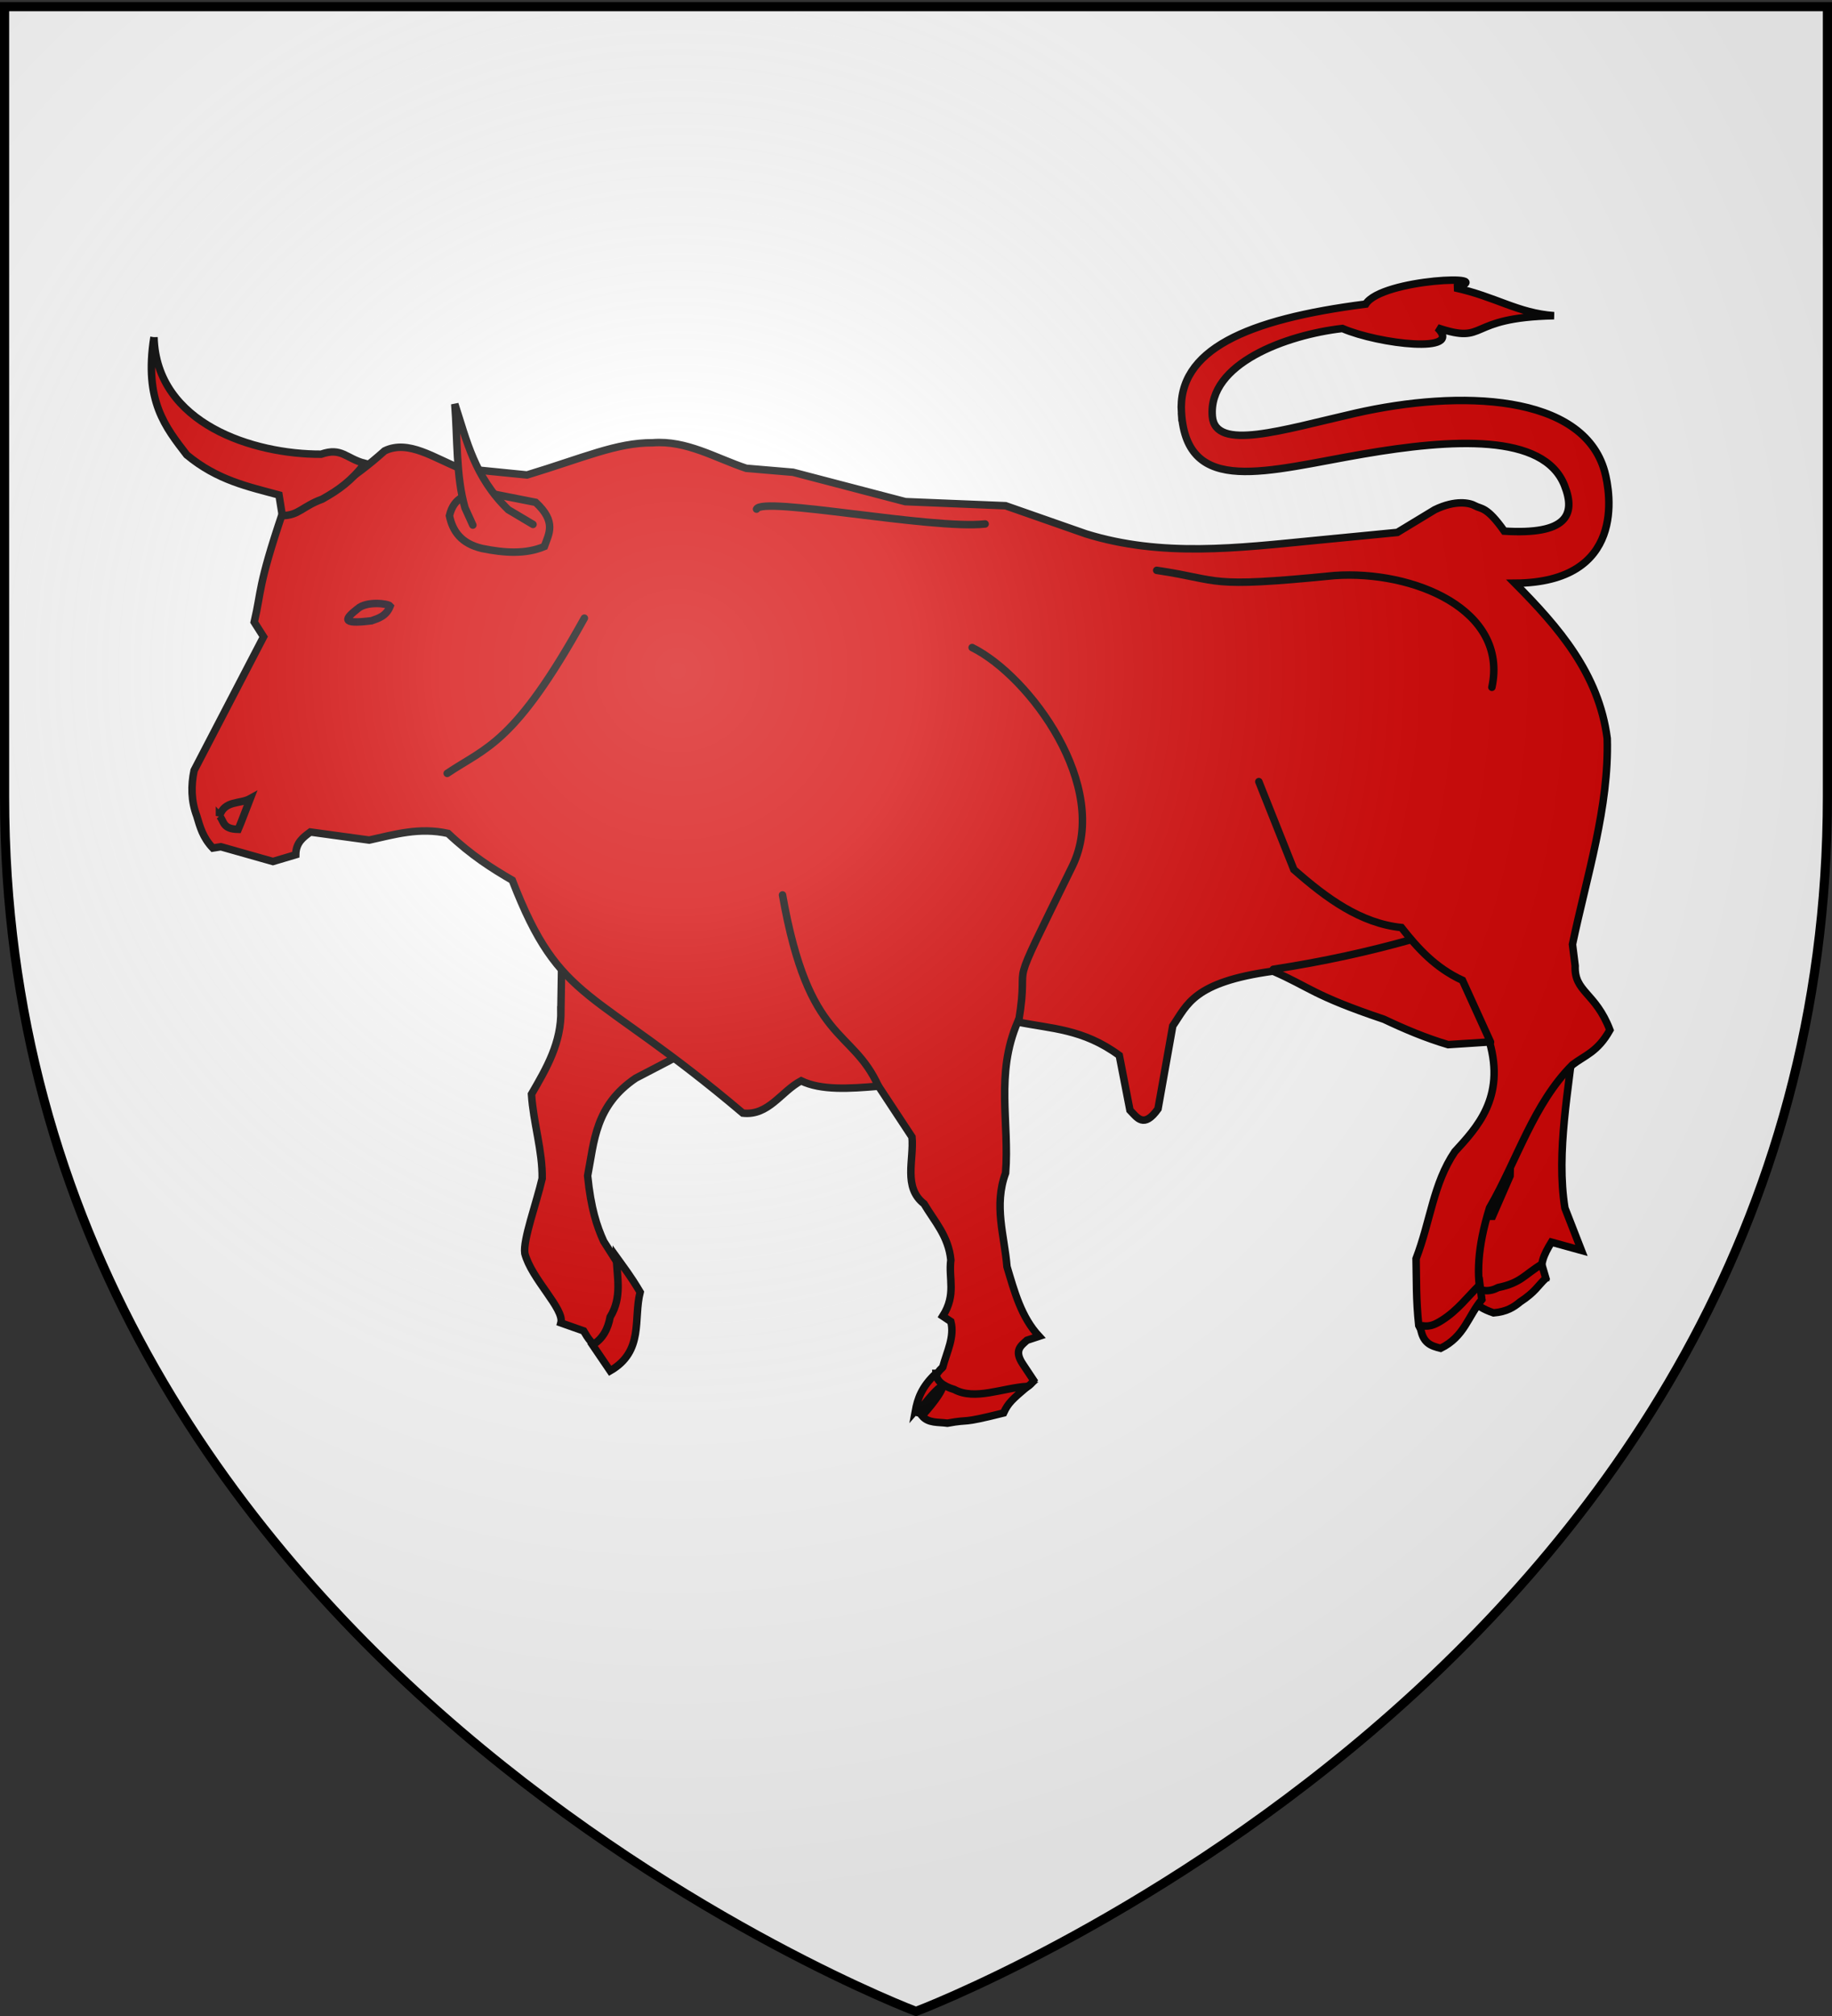
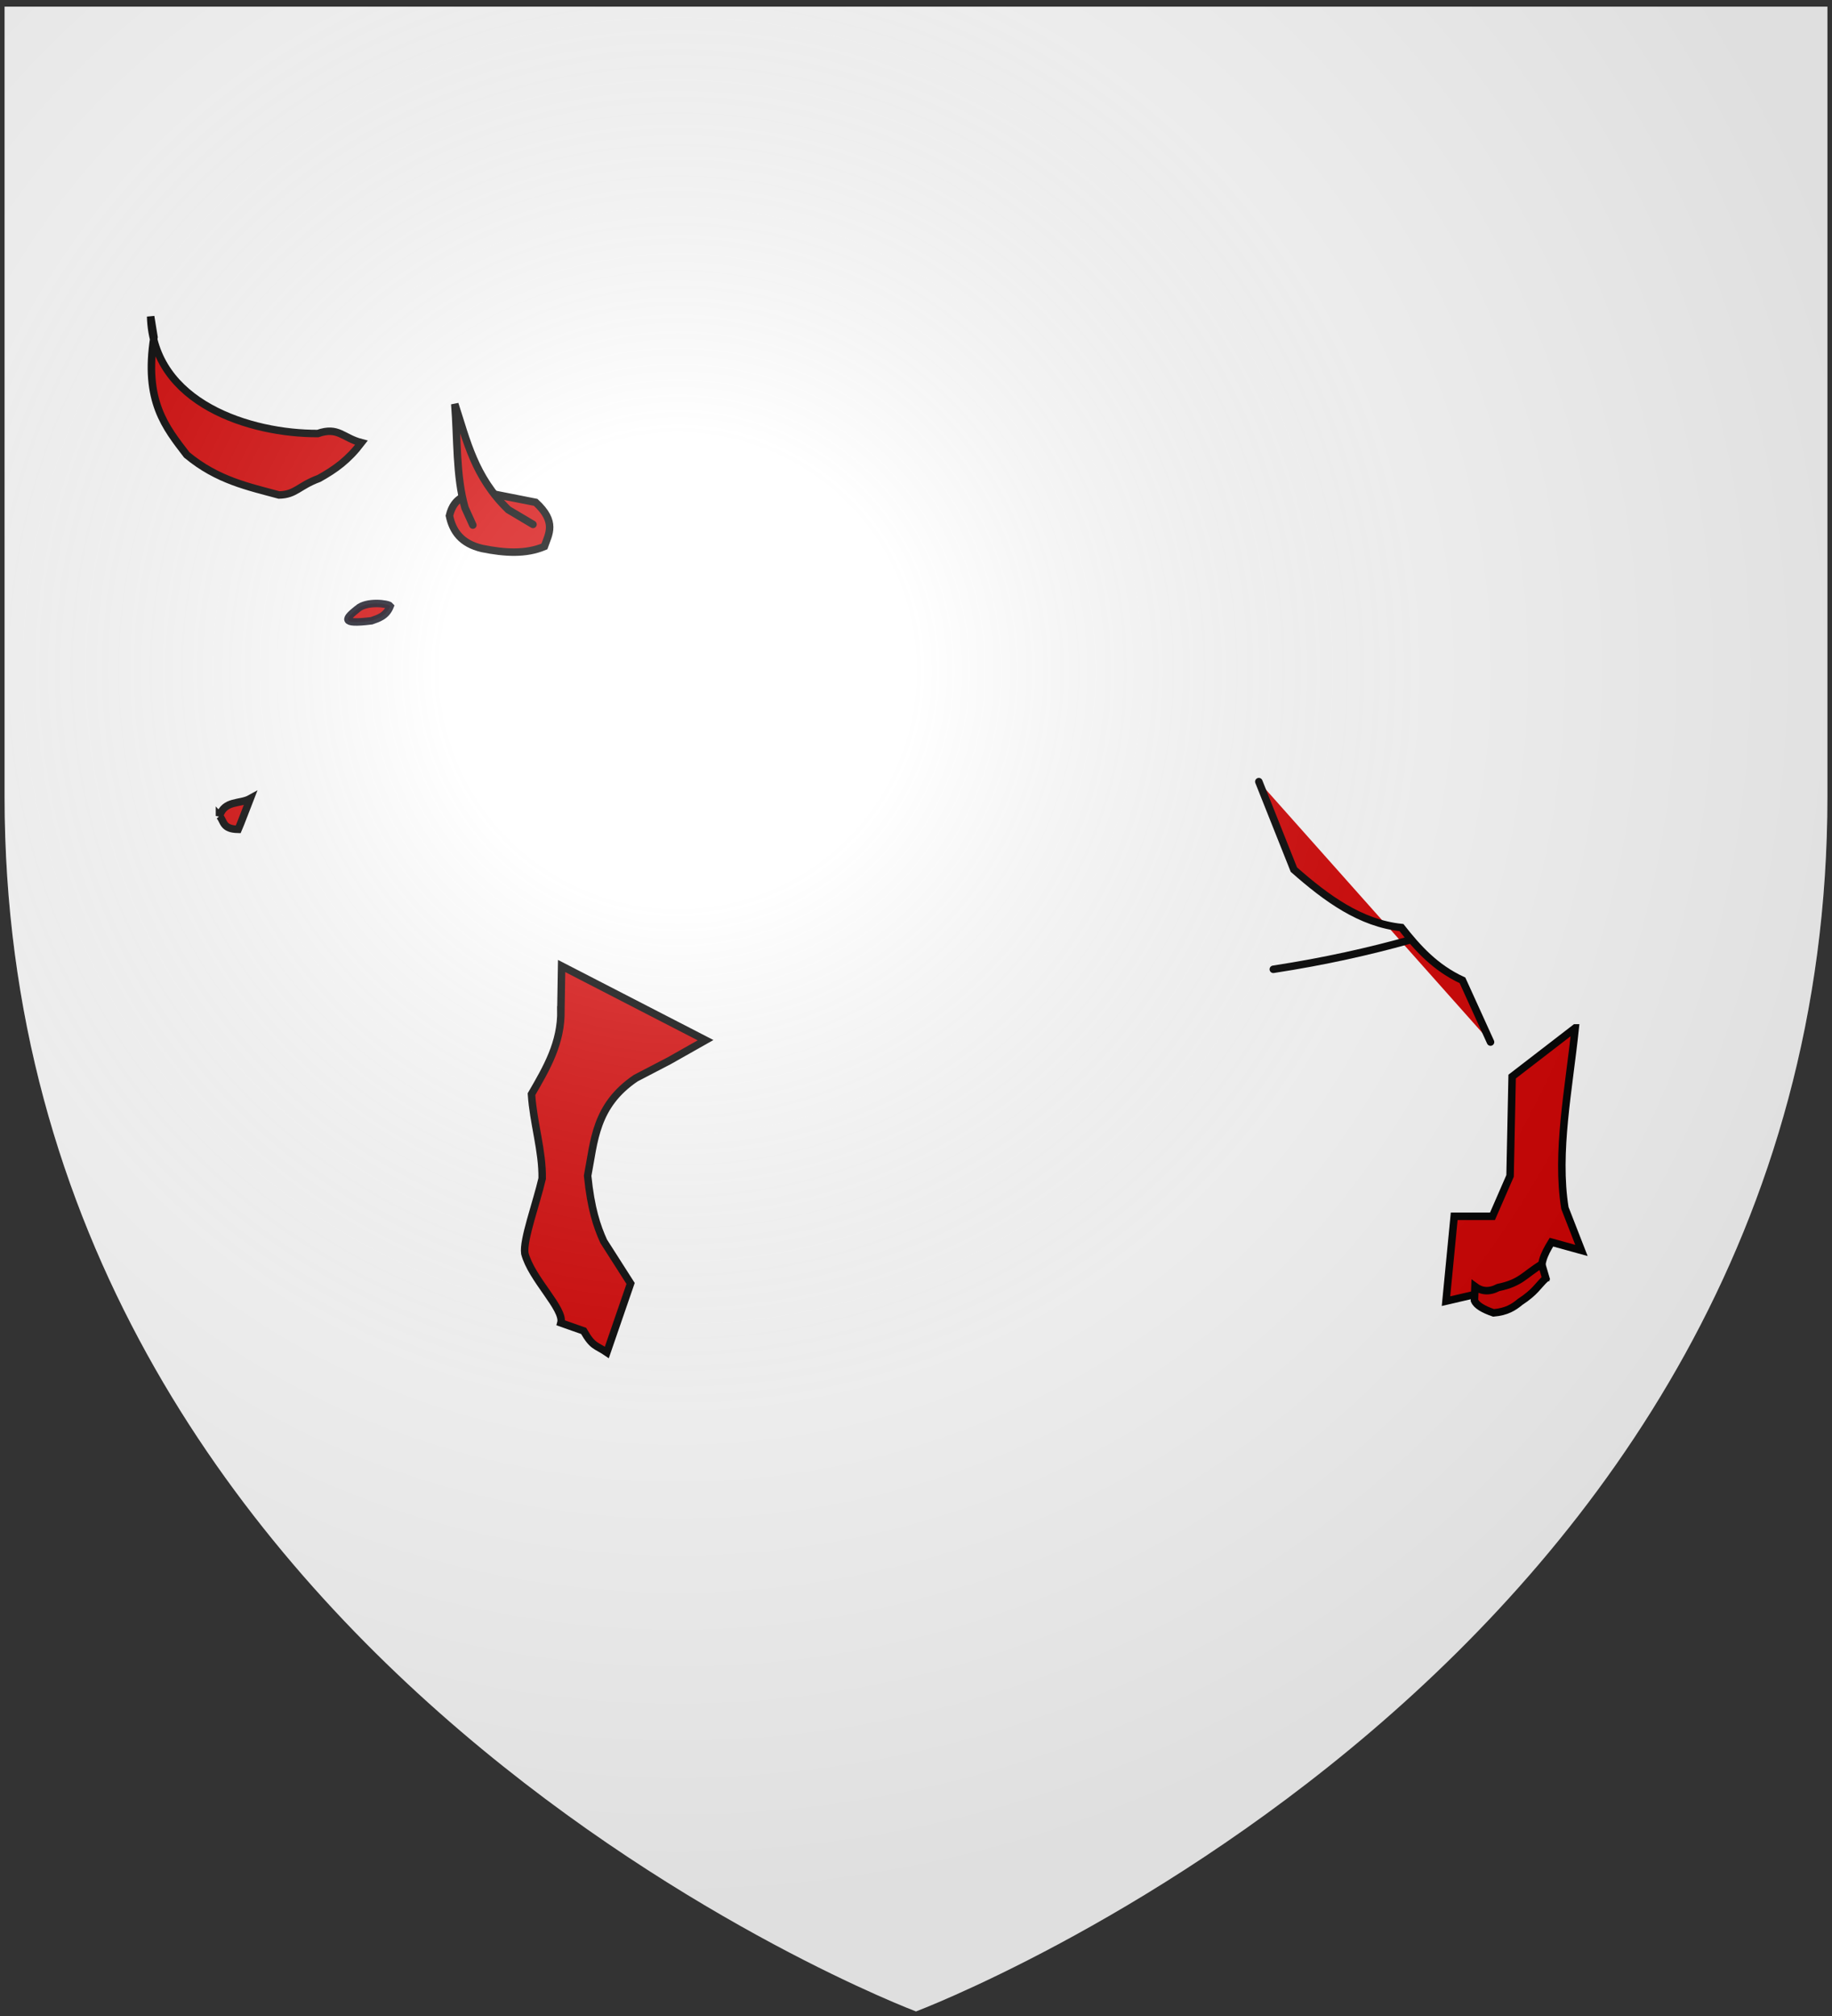
<svg xmlns="http://www.w3.org/2000/svg" xmlns:xlink="http://www.w3.org/1999/xlink" version="1.0" width="600" height="660">
  <rect width="100%" height="100%" fill="#333333" stroke="none" />
  <defs>
    <radialGradient cx="221.445" cy="226.331" r="300" fx="221.445" fy="226.331" id="b" xlink:href="#a" gradientUnits="userSpaceOnUse" gradientTransform="matrix(1.353 0 0 1.349 -77.63 -85.747)" />
    <linearGradient id="a">
      <stop style="stop-color:#fff;stop-opacity:.314" offset="0" />
      <stop style="stop-color:#fff;stop-opacity:.251" offset=".19" />
      <stop style="stop-color:#6b6b6b;stop-opacity:.125" offset=".6" />
      <stop style="stop-color:#000;stop-opacity:.125" offset="1" />
    </linearGradient>
  </defs>
  <g style="display:inline">
    <path d="M300 658.5s298.5-112.32 298.5-397.772V2.176H1.5v258.552C1.5 546.18 300 658.5 300 658.5z" style="fill:#fff;fill-opacity:1;fill-rule:evenodd;stroke:none;stroke-width:1px;stroke-linecap:butt;stroke-linejoin:miter;stroke-opacity:1" />
  </g>
  <g style="display:inline">
    <path d="M518.957 496.817c-1.683 16.282-5.158 33.162-2.763 48.084l4.421 11.33-8.014-2.21c-1.977 3.224-3.586 6.448-1.934 9.672l-26.237 6.08 2.195-22.66h10.224l4.698-10.778.553-26.53 16.857-12.988z" style="fill:#d40000;fill-opacity:1;fill-rule:evenodd;stroke:#000;stroke-width:2;stroke-linecap:round;stroke-linejoin:miter;stroke-miterlimit:4;stroke-dasharray:none;stroke-opacity:1;display:inline" transform="matrix(1.226 0 0 1.226 -120.333 -272.571)" />
    <path d="m510 559.917 1.098 3.73c-2.204 2.086-2.742 3.617-6.908 6.357-1.654 1.384-3.573 2.61-7.047 2.901-2.73-.934-4.59-2.013-5.112-3.316l.138-3.73c1.73 1.292 3.752 1.56 6.218.276 6.092-1.26 6.91-3.368 11.613-6.218zM247.988 492.007c.189 8.748-3.869 15.609-7.857 22.5.491 7.679 2.955 15 2.857 22.5-1.547 6.667-5.155 16.424-4.642 20 1.756 6.84 10.637 14.836 9.642 18.572l6.072 2.143c2.47 4.315 3.265 3.74 6.199 5.74l6.348-18.412-7.19-11.257c-1.801-3.969-3.428-8.814-4.286-17.5 1.781-9.191 1.963-18.703 12.857-26.071l8.929-4.643 9.717-5.492-38.453-19.807-.193 11.727z" style="fill:#d40000;fill-opacity:1;fill-rule:evenodd;stroke:#000;stroke-width:2;stroke-linecap:round;stroke-linejoin:miter;stroke-miterlimit:4;stroke-dasharray:none;stroke-opacity:1" transform="matrix(1.226 0 0 1.226 -120.333 -272.571)" />
-     <path d="M413.761 332.581c1.502 22.494 22.782 15.398 48.589 10.981 23.501-4.022 48.194-5.64 53.744 8.407 3.14 7.947.434 13.207-16.094 12.187-4.706-6.696-6.184-5.84-7.844-6.781-1.356-.768-5.153-1.63-10.719 1.063l-10 6.062-22.156 2.156c-20.357 1.977-40.705 4.547-61.062-1.781l-21.438-7.5L340 356.281l-30-7.844-12.5-1.062c-8.217-2.727-15.924-7.523-25-6.813-9.665-.053-18.412 4.008-33.563 8.594l-17.875-1.781c-6.81-2.636-13.786-7.738-20.156-4.656-8.372 7.46-15.974 12.317-27.344 16.781-6.599 19.598-5.516 20.548-7.5 28.938l2.5 3.937L150 428.063c-.848 4.047-.81 8.108.719 12.156.856 2.857 1.58 5.705 4.281 8.562l2.156-.344 13.906 3.938 6.094-1.813c.056-3.277 1.996-4.639 3.906-6.062l15.72 2.156c6.768-1.489 13.38-3.488 21.062-1.781 6.304 5.936 11.791 9.381 17.156 12.5 12.959 33.498 21.17 27.964 61.594 62.188 6.898.764 10.17-5.752 15.562-8.625 5.386 2.603 12.968 2.101 20.688 1.437l8.937 13.563c.57 6.12-2.443 13.42 3.219 17.843 2.779 4.69 6.537 8.63 7.156 15-.66 4.985 1.54 9.149-2.156 15l2.156 1.438c1.066 4.047-1.074 8.108-2.156 12.156-4.674 4.408.201 5.38-.188 9.313l17.094.78c1.522-4.482 5.43-3.32 7.375-6.53l-2.844-4.282c-2.547-3.756-.525-4.978 1.063-6.437l3.219-1.063c-4.772-5.146-6.569-11.932-8.563-18.593-.679-8.272-3.577-16.298-.375-25 1.072-13.453-2.784-26.344 3.219-40.344 8.86 1.847 17.409 1.762 27.156 8.937L400 518.781c1.965 2.022 3.701 4.972 7.5-.343l3.938-22.157c3.907-5.673 5.469-11.699 26.78-14.625 9.849 4.278 10.572 6.441 29.626 12.844 5.417 2.56 11.008 4.954 17.156 6.781l11.063-.719c4.239 14.878-3.43 22.93-9.282 29.313-5.78 8.562-6.454 18.4-10.344 28.563.135 5.744-.031 10.866.72 17.843 5.932 12.272 12.292-.639 16.78-7.125-1.372-6.008-1.203-13.571 2.125-24.281 7.381-12.738 11.711-27.779 22.157-38.219 3.333-2.571 6.666-3.356 10-9.281-3.87-10.132-9.567-10.093-9.282-17.156l-.718-5.719c3.838-18.333 9.803-36.667 9.281-55-2.28-17.37-12.998-29.695-24.656-41.438 29.691-.193 25.54-24.159 23.969-29.843-5.734-20.726-38.592-21.943-66.684-15.532-19.59 4.471-37.315 10.21-38.118.839-1.208-14.117 19.801-21.79 34.739-23.486 9.847 4.222 32.6 6.846 25.39-.18 13.77 4.603 7.158-2.737 31.151-3.235-9.792-.703-15.532-5.078-26.525-7.463 12.82-3.67-19.543-2.445-23.78 4.364-31.817 4.072-50.35 12.207-49.225 29.055z" style="fill:#d40000;fill-opacity:1;fill-rule:evenodd;stroke:#000;stroke-width:2;stroke-linecap:round;stroke-linejoin:miter;stroke-miterlimit:4;stroke-dasharray:none;stroke-opacity:1" transform="matrix(1.226 0 0 1.226 -120.333 -272.571)" />
-     <path d="M139.286 312.362c-2.725 17.058 3.133 24.103 8.75 31.429 8.214 6.821 16.428 8.477 24.643 10.714l.892 5.519c4.48-.092 5.244-2.422 10.677-4.418 4.417-2.468 7.8-4.898 11.347-9.54-5.042-1.31-6.165-4.36-11.666-2.454-17.92.082-44.016-8.005-44.643-31.25zM226.786 353.612l14.464 2.857c5.675 5.236 3.51 8.38 2.321 11.786-4.984 2.107-10.675 1.743-16.607.536-5.603-1.305-7.89-4.6-8.75-8.75 1.266-5.326 4.999-5.718 8.572-6.429z" style="fill:#d40000;fill-opacity:1;fill-rule:evenodd;stroke:#000;stroke-width:2;stroke-linecap:round;stroke-linejoin:miter;stroke-miterlimit:4;stroke-dasharray:none;stroke-opacity:1" transform="matrix(1.226 0 0 1.226 -120.333 -272.571)" />
+     <path d="M139.286 312.362c-2.725 17.058 3.133 24.103 8.75 31.429 8.214 6.821 16.428 8.477 24.643 10.714c4.48-.092 5.244-2.422 10.677-4.418 4.417-2.468 7.8-4.898 11.347-9.54-5.042-1.31-6.165-4.36-11.666-2.454-17.92.082-44.016-8.005-44.643-31.25zM226.786 353.612l14.464 2.857c5.675 5.236 3.51 8.38 2.321 11.786-4.984 2.107-10.675 1.743-16.607.536-5.603-1.305-7.89-4.6-8.75-8.75 1.266-5.326 4.999-5.718 8.572-6.429z" style="fill:#d40000;fill-opacity:1;fill-rule:evenodd;stroke:#000;stroke-width:2;stroke-linecap:round;stroke-linejoin:miter;stroke-miterlimit:4;stroke-dasharray:none;stroke-opacity:1" transform="matrix(1.226 0 0 1.226 -120.333 -272.571)" />
    <path d="m224.464 362.54-2.085-4.591c-2.45-8.474-1.98-18.409-2.736-27.73 3.194 9.732 5.216 19.417 14.286 28.215l6.607 3.928M156.786 440.22c1.38-4.262 5.47-3.108 8.214-4.644-1.087 2.784-2.552 6.706-3.214 8.215-4.268-.076-3.74-2.207-5-3.572z" style="fill:#d40000;fill-opacity:1;fill-rule:evenodd;stroke:#000;stroke-width:2;stroke-linecap:round;stroke-linejoin:miter;stroke-miterlimit:4;stroke-dasharray:none;stroke-opacity:1" transform="matrix(1.226 0 0 1.226 -120.333 -272.571)" />
    <path d="m496.327 500.589-7.492-16.483c-7.247-3.339-11.966-8.574-16.304-14.094-10.921-1.134-20.004-7.783-28.74-15.475l-9.36-23.49" style="fill:#d40000;fill-opacity:1;fill-rule:evenodd;stroke:#000;stroke-width:2;stroke-linecap:round;stroke-linejoin:miter;stroke-miterlimit:4;stroke-dasharray:none;stroke-opacity:1;display:inline" transform="matrix(1.226 0 0 1.226 -120.333 -272.571)" />
    <path d="M474.466 473.421c-10.274 2.862-22.249 5.605-36.167 7.738" style="fill:#d40000;fill-opacity:1;fill-rule:evenodd;stroke:#000;stroke-width:2;stroke-linecap:round;stroke-linejoin:miter;stroke-miterlimit:4;stroke-dasharray:none;stroke-opacity:1;display:inline" transform="matrix(1.226 0 0 1.226 -120.333 -272.571)" />
    <path d="M193.676 384.893c2.406-2.13 8.181-1.4 8.72-.729-1.087 2.784-3.31 3.296-4.983 3.921-8.544 1.076-6.954-.622-3.737-3.192z" style="fill:#d40000;fill-opacity:1;fill-rule:evenodd;stroke:#00000f;stroke-width:2;stroke-linecap:round;stroke-linejoin:miter;stroke-miterlimit:4;stroke-dasharray:none;stroke-opacity:.941" transform="matrix(1.226 0 0 1.226 -120.333 -272.571)" />
-     <path d="M370.284 495.005c3.248-19.546-4.407-3.158 14.37-41.451 10.232-21.147-11.336-50.612-26.806-58.309M496.69 405.855c4.466-20.764-21.04-31.29-42.003-29.845-34.912 3.478-29.66 1.262-47.532-1.382M332.878 512.522c-7.136-15.989-18.612-11.081-25.688-51.222M361.314 362.242c-14.336 1.553-59.634-7.459-61.06-3.967" style="fill:#d40000;fill-opacity:1;fill-rule:evenodd;stroke:#000;stroke-width:2;stroke-linecap:round;stroke-linejoin:miter;stroke-miterlimit:4;stroke-dasharray:none;stroke-opacity:1;display:inline" transform="matrix(1.226 0 0 1.226 -120.333 -272.571)" />
-     <path d="M262.803 557.983c.138 5.342 1.625 10.685-1.658 16.028-.592 3.136-1.902 5.794-4.698 7.46l4.698 6.91c9.103-5.252 6.168-13.788 8.014-21.019-2.654-4.465-4.393-6.642-6.356-9.38zM348.194 589.071c.113 2.002 1.852 3.393 4.883 4.3 5.553 2.974 12.65-.397 19.573-.845-4.007 3.426-5.154 4.381-6.413 7.11-12.109 3.043-8.425 1.517-15.004 2.726-2.38-.345-5.068.08-6.77-1.96 7.757-8.571 6.937-11.663-1-1.021-.505.613-.248-.819-.796-.223.586-3.223 1.663-6.5 5.527-10.087zM477.57 576.362c.46 4.7 2.932 5.375 5.43 6 6.38-3.1 7.347-8.66 11-13l-.505-4c-3.379 3.33-5.984 6.881-10.104 9.489-3.466 2.235-4.391 1.4-6.391 1.511h.57z" style="fill:#d40000;fill-opacity:1;fill-rule:evenodd;stroke:#000;stroke-width:2;stroke-linecap:round;stroke-linejoin:miter;stroke-miterlimit:4;stroke-dasharray:none;stroke-opacity:1" transform="matrix(1.226 0 0 1.226 -120.333 -272.571)" />
-     <path d="M217.615 428.84c10.435-7.016 18.005-7.778 36.643-41.448" style="fill:#d40000;fill-opacity:1;fill-rule:evenodd;stroke:#000;stroke-width:2;stroke-linecap:round;stroke-linejoin:miter;stroke-miterlimit:4;stroke-dasharray:none;stroke-opacity:1;display:inline" transform="matrix(1.226 0 0 1.226 -120.333 -272.571)" />
  </g>
  <path d="M300 658.5s298.5-112.32 298.5-397.772V2.176H1.5v258.552C1.5 546.18 300 658.5 300 658.5z" style="opacity:1;fill:url(#b);fill-opacity:1;fill-rule:evenodd;stroke:none;stroke-width:1px;stroke-linecap:butt;stroke-linejoin:miter;stroke-opacity:1" />
-   <path d="M300 658.5S1.5 546.18 1.5 260.728V2.176h597v258.552C598.5 546.18 300 658.5 300 658.5z" style="opacity:1;fill:none;fill-opacity:1;fill-rule:evenodd;stroke:#000;stroke-width:3;stroke-linecap:butt;stroke-linejoin:miter;stroke-miterlimit:4;stroke-dasharray:none;stroke-opacity:1" />
</svg>